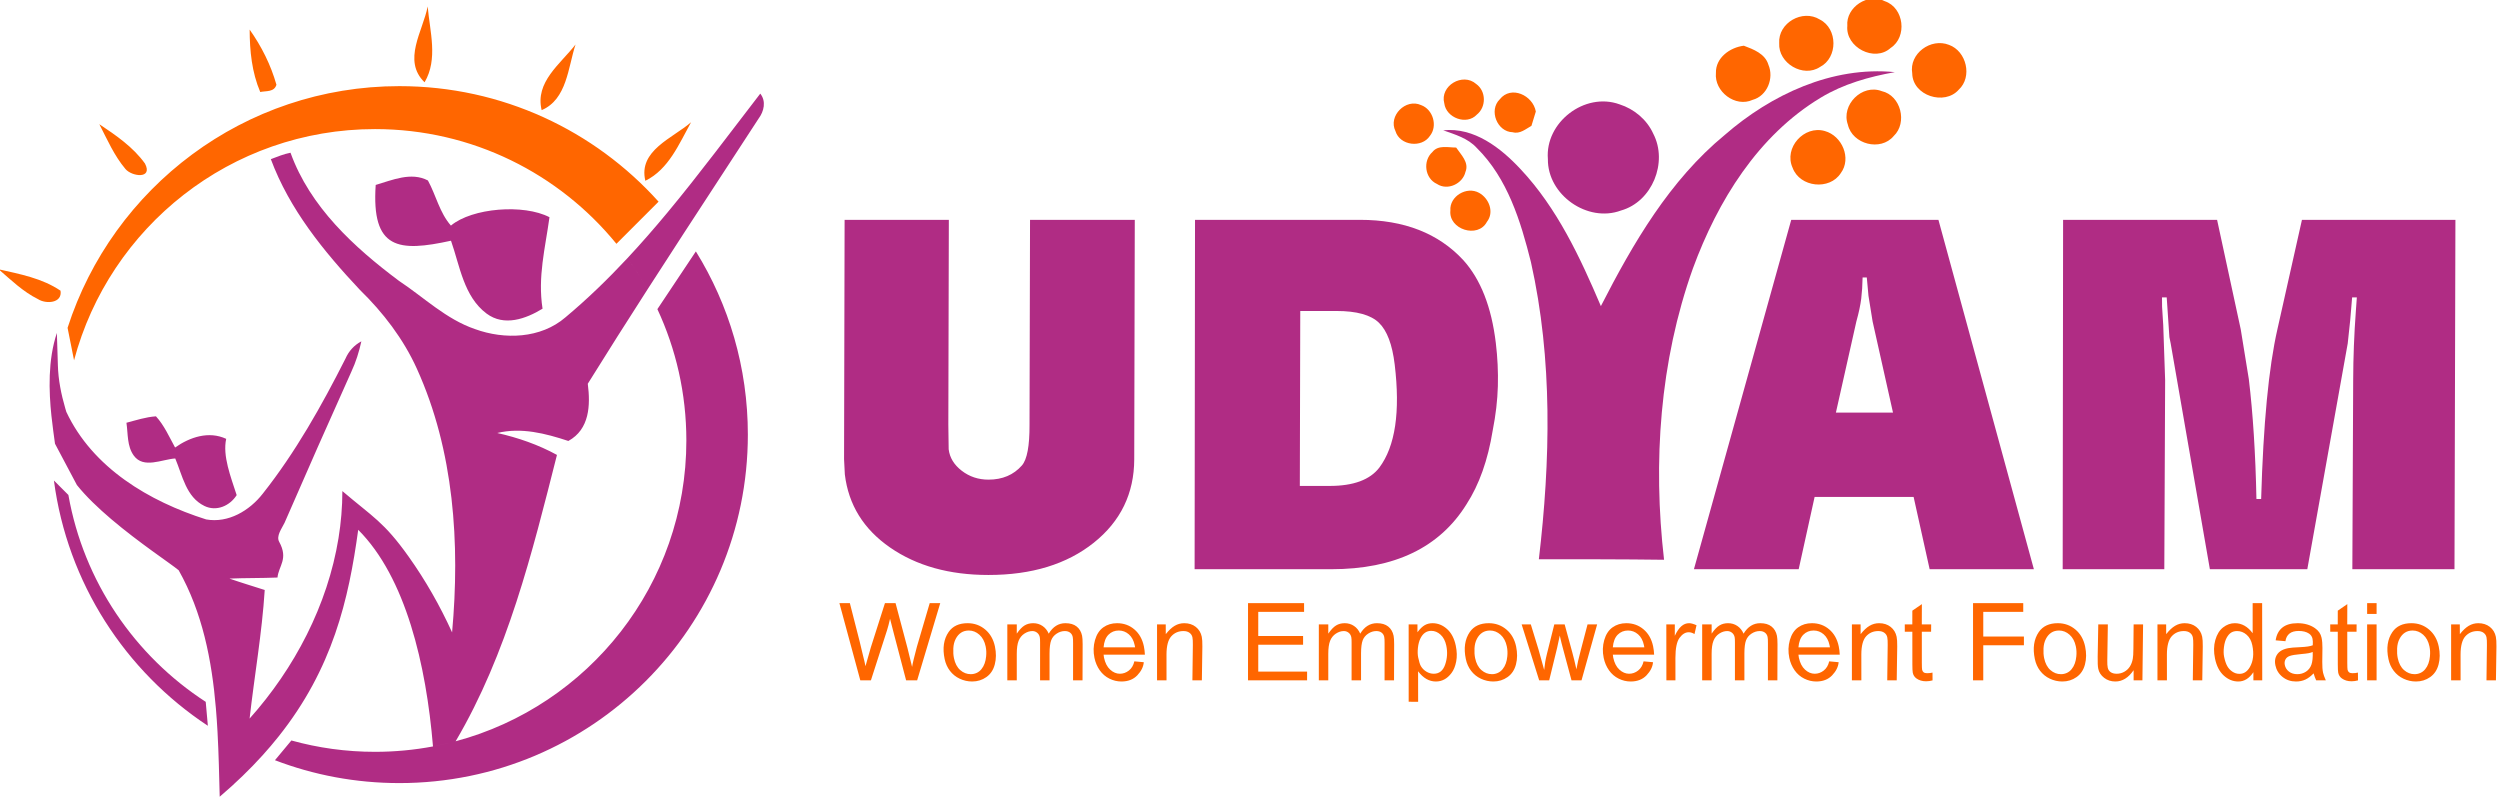
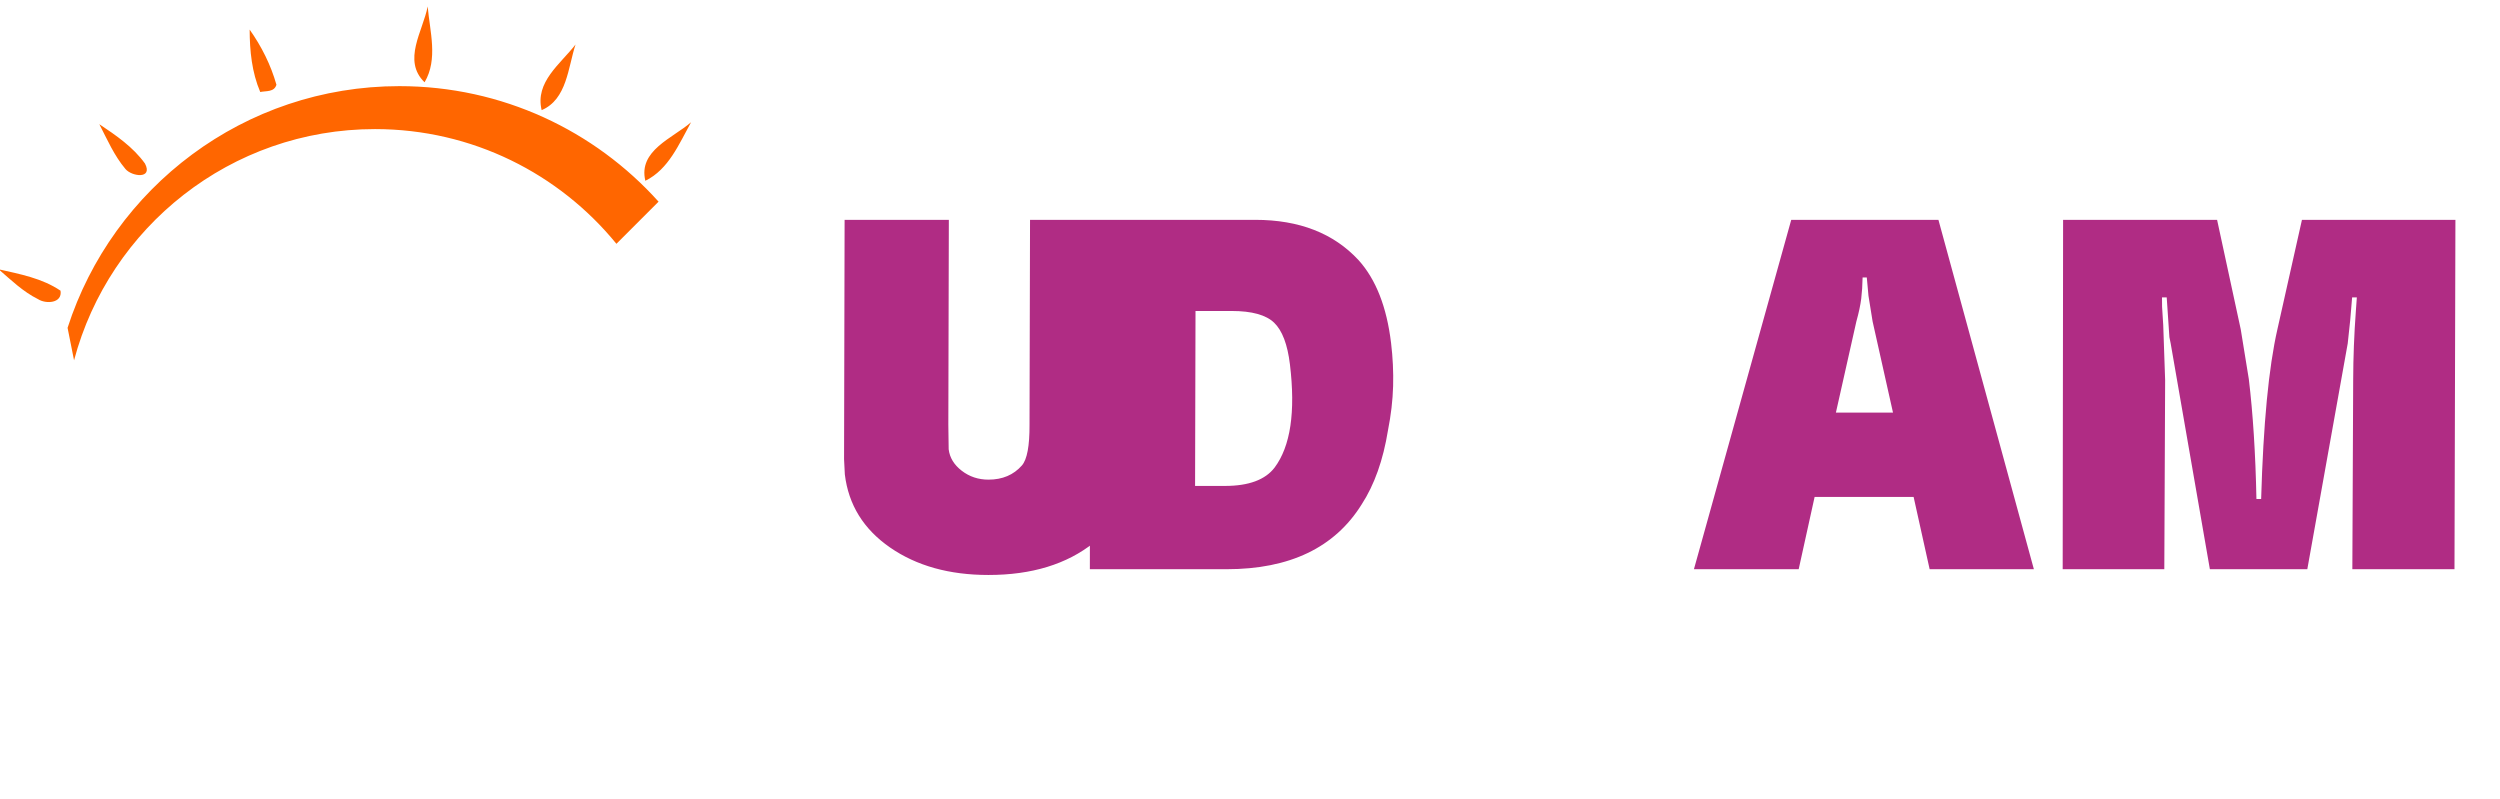
<svg xmlns="http://www.w3.org/2000/svg" xmlns:ns1="http://sodipodi.sourceforge.net/DTD/sodipodi-0.dtd" xmlns:ns2="http://www.inkscape.org/namespaces/inkscape" xml:space="preserve" width="47.625mm" height="15.217mm" version="1.1" style="clip-rule:evenodd;fill-rule:evenodd;image-rendering:optimizeQuality;shape-rendering:geometricPrecision;text-rendering:geometricPrecision" viewBox="0 0 4762.5 1521.741" id="svg23" ns1:docname="logo.svg" ns2:version="0.92.5 (2060ec1f9f, 2020-04-08)">
  <ns1:namedview pagecolor="#ffffff" bordercolor="#666666" borderopacity="1" objecttolerance="10" gridtolerance="10" guidetolerance="10" ns2:pageopacity="0" ns2:pageshadow="2" ns2:window-width="1920" ns2:window-height="1009" id="namedview25" showgrid="false" ns2:zoom="2.3787302" ns2:cx="110.5125" ns2:cy="32.047643" ns2:window-x="-8" ns2:window-y="-8" ns2:window-maximized="1" ns2:current-layer="svg23" />
  <defs id="defs4">
    <style type="text/css" id="style2">
   
    .fil2 {fill:#B02C84}
    .fil0 {fill:#B02C84;fill-rule:nonzero}
    .fil1 {fill:#FF6600;fill-rule:nonzero}
   
  </style>
  </defs>
  <g id="Layer_x0020_1" transform="matrix(0.367,0,0,0.367,-3073.162,-3098.562)">
    <g id="_1343881342800">
-       <path class="fil0" d="m 14264.09,9584.1 -2.82,1242.57 c -0.39,177.64 -70.46,322.2 -210.22,433.68 -139.76,111.48 -322.03,167.22 -546.8,167.22 -203.01,0 -373.23,-47.58 -510.66,-142.75 -137.42,-95.16 -215.62,-221.59 -234.59,-379.3 l -4.04,-78.85 2.81,-1242.57 h 541.08 l -2.64,1063.12 1.76,127.79 c 5.24,43.51 27.84,80.67 67.79,111.48 39.96,30.82 86.22,46.22 138.79,46.22 72.51,0 130.29,-24.47 173.34,-73.41 27.12,-30.81 40.36,-101.51 39.76,-212.08 l 2.64,-1063.12 z m 310.57,1813.56 2.11,-1813.56 h 856.48 c 228.4,0 407.18,69.79 536.35,209.36 89.93,99.7 146.13,242.9 168.59,429.6 9.16,76.13 12.71,150.9 10.66,224.32 -2.04,73.41 -10.96,149.99 -26.75,229.75 -24.97,154.08 -70.33,281.87 -136.06,383.38 -139.72,224.77 -373.64,337.15 -701.73,337.15 z m 548.43,-1340.46 -2.25,908.14 h 154.98 c 123.26,0 209.17,-31.72 257.73,-95.16 82.77,-110.57 109.34,-289.12 79.69,-535.64 -12.43,-103.32 -39.68,-175.38 -81.74,-216.16 -42.07,-40.78 -115.67,-61.18 -220.8,-61.18 z" id="path7" ns2:connector-curvature="0" style="fill:#b02c84;fill-rule:nonzero" />
+       <path class="fil0" d="m 14264.09,9584.1 -2.82,1242.57 c -0.39,177.64 -70.46,322.2 -210.22,433.68 -139.76,111.48 -322.03,167.22 -546.8,167.22 -203.01,0 -373.23,-47.58 -510.66,-142.75 -137.42,-95.16 -215.62,-221.59 -234.59,-379.3 l -4.04,-78.85 2.81,-1242.57 h 541.08 l -2.64,1063.12 1.76,127.79 c 5.24,43.51 27.84,80.67 67.79,111.48 39.96,30.82 86.22,46.22 138.79,46.22 72.51,0 130.29,-24.47 173.34,-73.41 27.12,-30.81 40.36,-101.51 39.76,-212.08 l 2.64,-1063.12 m 310.57,1813.56 2.11,-1813.56 h 856.48 c 228.4,0 407.18,69.79 536.35,209.36 89.93,99.7 146.13,242.9 168.59,429.6 9.16,76.13 12.71,150.9 10.66,224.32 -2.04,73.41 -10.96,149.99 -26.75,229.75 -24.97,154.08 -70.33,281.87 -136.06,383.38 -139.72,224.77 -373.64,337.15 -701.73,337.15 z m 548.43,-1340.46 -2.25,908.14 h 154.98 c 123.26,0 209.17,-31.72 257.73,-95.16 82.77,-110.57 109.34,-289.12 79.69,-535.64 -12.43,-103.32 -39.68,-175.38 -81.74,-216.16 -42.07,-40.78 -115.67,-61.18 -220.8,-61.18 z" id="path7" ns2:connector-curvature="0" style="fill:#b02c84;fill-rule:nonzero" />
      <path class="fil0" d="m 17166.56,11397.66 505.13,-1813.56 h 764.04 l 495.45,1813.56 h -541.07 l -83.19,-375.22 h -513.89 l -82.67,375.22 z m 843.19,-1286.08 -106.24,473.1 h 296.37 l -105.84,-473.1 -21.46,-133.23 -8.73,-95.16 h -21.75 c -0.64,39.88 -3.03,76.58 -7.14,110.12 -4.13,33.53 -12.53,72.96 -25.21,118.27 z m 1070.98,1286.08 2.11,-1813.56 h 799.38 l 122.73,568.27 41.95,258.3 c 21.58,179.45 34.76,387 39.53,622.65 h 24.47 c 11.14,-389.72 39.26,-683.37 84.38,-880.95 l 127.42,-568.27 h 796.66 l -4.84,1813.56 h -530.2 l 4.31,-981.55 c 0.33,-117.82 4.97,-237.46 13.92,-358.91 l 5.1,-70.69 h -24.47 l -10.08,119.63 -12.8,119.64 -209.81,1171.88 h -505.73 l -203.48,-1171.88 -6.65,-32.63 -13.97,-206.64 h -24.47 l 0.45,48.94 6,95.17 9.87,285.49 -4.3,981.55 z" id="path9" ns2:connector-curvature="0" style="fill:#b02c84;fill-rule:nonzero" />
-       <path class="fil0" d="m 18209.31,8817.39 c -325.44,-32.11 -642.58,117.08 -882.47,325.83 -286.49,235.73 -476.27,562.67 -643.3,888.72 -107.52,-252.45 -226.65,-508.26 -416.68,-710.75 -103.57,-111.07 -241.46,-218.55 -401.66,-201.84 61.74,22.09 128.37,41.04 174.09,91.44 159.98,158.12 227.97,380.47 281.15,592.56 113.56,506.47 101.28,1031.23 41.15,1542.61 216.55,0 433.32,-0.23 649.89,2.67 -58.48,-507.36 -22.1,-1030.56 149.58,-1511.83 128.91,-350.8 337.97,-690.9 664.51,-887.38 117.12,-70.7 249.7,-107.94 383.74,-132.03 z m -1429.16,167.04 c -180.78,-65.34 -387.43,94.12 -371.69,284.35 -2.36,185.77 205.67,331.63 379.27,266.95 161.96,-45.27 245.11,-250 167.73,-398.76 -33.21,-73.37 -99.27,-128.23 -175.31,-152.54 z" id="path11" ns2:connector-curvature="0" style="fill:#b02c84;fill-rule:nonzero" />
-       <path class="fil1" d="m 12839.29,11974.37 -108.46,-400.59 h 54.27 l 50.61,198.15 c 2.37,9.51 8.48,35.16 18.47,77.12 2.89,11.56 4.89,19.76 6.08,24.52 0.36,3.08 2.38,12.31 5.93,27.51 12.52,-45.79 21.72,-78.05 27.51,-96.7 l 73.52,-230.6 h 55.1 l 62.18,234.24 c 6.91,26.76 14.8,59.12 23.65,96.97 1.29,-9.41 4.26,-23.31 8.77,-41.86 7.12,-29.66 12.58,-50.82 16.34,-63.6 l 66.33,-225.75 h 54.64 l -119.81,400.59 h -57.35 l -63.65,-242.63 c -5.82,-20.7 -12.31,-46.34 -19.71,-76.83 -5.79,25.36 -10.99,45.04 -15.51,59.12 l -83.8,260.34 z m 437.83,-110.31 c -11.82,-56.51 -4.92,-103.32 20.59,-140.43 21.13,-30.49 53.93,-45.78 98.59,-45.78 34.88,0 65.33,10.91 91.33,32.73 25.93,21.81 42.81,51.28 50.56,88.3 6.97,33.29 6.74,64.25 -0.8,92.87 -7.43,28.63 -22.03,50.64 -43.66,65.84 -21.69,15.29 -46.2,22.93 -73.71,22.93 -22.56,0 -44.09,-4.84 -64.57,-14.45 -20.56,-9.6 -37.51,-23.31 -50.9,-40.93 -13.48,-17.63 -22.59,-37.96 -27.43,-61.08 z m 48.23,-4.85 c 5.72,27.32 16.67,48.02 32.77,62.1 16.08,14.08 34.36,21.17 54.69,21.17 10.63,0 20.71,-2.15 30.16,-6.43 9.55,-4.29 17.91,-10.73 25.02,-19.49 7.21,-8.77 12.77,-18.75 16.68,-29.94 4,-11.18 6.61,-23.21 7.72,-36.17 1.92,-18 1.1,-35.25 -2.38,-51.85 -5.48,-26.2 -16.35,-46.53 -32.62,-60.98 -16.35,-14.46 -34.57,-21.73 -54.71,-21.73 -15.58,0 -28.97,3.73 -40.19,11.1 -11.33,7.36 -20.66,18.09 -28.02,32.35 -7.38,14.18 -11.48,30.68 -12.39,49.52 -0.91,18.83 0.19,35.62 3.27,50.35 z m 277.07,115.16 0.03,-290.37 h 49.14 l -0.02,48.02 c 14.08,-20.51 27.61,-34.69 40.45,-42.43 12.9,-7.83 27.75,-11.74 44.72,-11.74 18.09,0 34.2,4.75 48.33,14.36 14.11,9.51 24.83,22.84 32.24,40 11.02,-18.18 23.74,-31.8 38.17,-40.84 14.42,-9.05 30.64,-13.52 48.73,-13.52 24.25,0 43.62,5.68 58.14,17.15 14.52,11.47 23.94,27.51 28.27,48.21 1.87,8.95 2.82,23.69 2.84,44.29 l -0.61,186.87 h -49.14 l 0.1,-191.53 c 0.18,-15.66 -0.39,-26.85 -1.8,-33.57 -1.99,-9.51 -6.63,-16.97 -13.73,-22.38 -7.22,-5.5 -16.26,-8.2 -27.27,-8.2 -14.82,0 -28.9,4.47 -42.43,13.33 -13.54,8.86 -23.03,20.52 -28.49,34.97 -5.46,14.45 -8.27,36.65 -8.45,66.58 l 0.01,140.8 h -49.15 l 0.09,-195.63 c 0.1,-13.34 -0.37,-22.75 -1.56,-28.44 -1.98,-9.42 -6.57,-17.07 -13.65,-22.85 -7.2,-5.87 -15.54,-8.76 -24.96,-8.76 -14.08,0 -27.87,4.47 -41.41,13.33 -13.61,8.95 -23.5,21.36 -29.88,37.21 -6.39,15.85 -9.56,38.51 -9.56,67.97 l -0.01,137.17 z m 659.35,-98.47 49.06,4.48 c -2,23.87 -13.22,46.43 -33.61,67.97 -20.41,21.45 -47.91,32.17 -82.41,32.17 -21.54,0 -42.34,-4.94 -62.32,-14.82 -20.08,-9.98 -36.8,-24.34 -50.18,-43.27 -13.37,-18.93 -22.55,-40.47 -27.6,-64.62 -6.62,-31.61 -5.67,-62.29 2.75,-92.03 8.5,-29.75 22.89,-51.85 43.19,-66.3 20.37,-14.45 44.14,-21.63 71.37,-21.63 34.69,0 64.63,10.72 89.82,32.17 25.16,21.35 41.64,50.63 49.39,87.65 2.97,14.17 4.69,28.62 5.29,43.54 h -214.37 c 0.44,5.69 1.13,10.73 2.08,15.3 5.7,27.22 16.28,47.93 31.87,62.28 15.49,14.27 32.37,21.45 50.46,21.45 16.97,0 32.61,-5.5 46.78,-16.6 14.11,-11 23.65,-26.94 28.43,-47.74 z m -159.66,-72.73 h 163.56 c -0.87,-5.04 -1.53,-8.67 -2,-10.91 -5.16,-24.62 -15.37,-43.55 -30.52,-56.69 -15.25,-13.15 -32.56,-19.68 -52.15,-19.68 -21.26,0 -39.03,7.27 -53.44,21.73 -14.5,14.54 -22.89,36.36 -25.45,65.55 z m 277.52,171.2 0.03,-290.37 h 45.13 l 0.18,50.73 c 15.53,-19.77 30.87,-34.23 46.14,-43.27 15.27,-9.05 31.74,-13.61 49.65,-13.61 23.78,0 43.77,6.43 59.97,19.2 16.2,12.78 26.57,29.84 31.06,51.29 2.24,10.72 3.26,27.6 3.06,50.73 l -2.57,175.3 h -49.14 l 2.33,-183.6 c 0.26,-17.91 -0.44,-31.05 -2.24,-39.63 -2.01,-9.61 -7,-17.44 -15.06,-23.41 -8.08,-6.06 -18.49,-9.04 -31.36,-9.04 -25.83,0 -46.88,9.04 -63.3,27.23 -16.34,18.18 -24.65,49.32 -24.84,93.43 l 0.1,135.02 z m 472.2,0 0.08,-400.59 h 290.93 l 0.07,45.32 h -237.87 l -0.08,125.32 h 232.75 l -0.02,45.32 h -232.65 l -0.03,139.31 h 253.54 l -0.13,45.32 z m 367.57,0 0.03,-290.37 h 49.14 l -0.02,48.02 c 14.08,-20.51 27.61,-34.69 40.45,-42.43 12.9,-7.83 27.75,-11.74 44.72,-11.74 18.09,0 34.2,4.75 48.33,14.36 14.11,9.51 24.83,22.84 32.24,40 11.02,-18.18 23.74,-31.8 38.17,-40.84 14.42,-9.05 30.64,-13.52 48.73,-13.52 24.25,0 43.62,5.68 58.14,17.15 14.52,11.47 23.94,27.51 28.27,48.21 1.87,8.95 2.82,23.69 2.84,44.29 l -0.61,186.87 h -49.14 l 0.1,-191.53 c 0.18,-15.66 -0.39,-26.85 -1.8,-33.57 -1.99,-9.51 -6.63,-16.97 -13.73,-22.38 -7.22,-5.5 -16.26,-8.2 -27.27,-8.2 -14.82,0 -28.9,4.47 -42.43,13.33 -13.54,8.86 -23.03,20.52 -28.49,34.97 -5.46,14.45 -8.27,36.65 -8.45,66.58 l 0.01,140.8 h -49.15 l 0.09,-195.63 c 0.1,-13.34 -0.37,-22.75 -1.56,-28.44 -1.98,-9.42 -6.57,-17.07 -13.65,-22.85 -7.2,-5.87 -15.54,-8.76 -24.96,-8.76 -14.08,0 -27.87,4.47 -41.41,13.33 -13.61,8.95 -23.5,21.36 -29.88,37.21 -6.39,15.85 -9.56,38.51 -9.56,67.97 l -0.01,137.17 z m 466.41,111.34 -0.14,-401.71 h 45.69 l 0.11,40.66 c 13.19,-17.63 25.83,-29.84 37.84,-36.65 11.9,-6.81 25.38,-10.16 40.39,-10.16 27.69,0 52.74,10.07 75.21,30.11 22.4,20.15 37.55,48.87 45.4,86.35 6.3,30.12 7.02,57.63 2.14,82.43 -4.78,24.8 -12.91,44.76 -24.39,59.87 -11.48,15.1 -23.89,26.2 -37.43,33.28 -13.43,7.09 -28.07,10.63 -43.74,10.63 -34.87,0 -65.62,-17.71 -92.24,-53.15 l 0.31,158.34 z m 49.37,-229.76 c 4.52,21.63 9.23,36.55 14.04,44.85 7.05,11.84 16.59,21.35 28.45,28.53 11.97,7.28 24.85,10.91 38.55,10.91 28.44,0 48.14,-15.94 59.07,-47.93 10.85,-31.89 12.79,-64.52 5.83,-97.81 -5.14,-24.53 -14.98,-43.46 -29.63,-56.88 -14.54,-13.34 -30.58,-20.05 -48.2,-20.05 -12.59,0 -23.55,3.36 -32.98,9.98 -9.43,6.62 -17.32,16.59 -23.78,29.84 -6.46,13.24 -10.73,29.37 -12.77,48.58 -1.97,19.11 -1.55,35.8 1.42,49.98 z m 247.29,8.11 c -11.82,-56.51 -4.92,-103.32 20.59,-140.43 21.13,-30.49 53.93,-45.78 98.59,-45.78 34.88,0 65.33,10.91 91.33,32.73 25.93,21.81 42.81,51.28 50.56,88.3 6.97,33.29 6.74,64.25 -0.8,92.87 -7.43,28.63 -22.03,50.64 -43.66,65.84 -21.69,15.29 -46.2,22.93 -73.71,22.93 -22.56,0 -44.09,-4.84 -64.57,-14.45 -20.56,-9.6 -37.51,-23.31 -50.9,-40.93 -13.48,-17.63 -22.59,-37.96 -27.43,-61.08 z m 48.23,-4.85 c 5.72,27.32 16.67,48.02 32.77,62.1 16.08,14.08 34.36,21.17 54.69,21.17 10.63,0 20.71,-2.15 30.16,-6.43 9.55,-4.29 17.91,-10.73 25.02,-19.49 7.21,-8.77 12.77,-18.75 16.68,-29.94 4,-11.18 6.61,-23.21 7.72,-36.17 1.92,-18 1.1,-35.25 -2.38,-51.85 -5.48,-26.2 -16.35,-46.53 -32.62,-60.98 -16.35,-14.46 -34.57,-21.73 -54.71,-21.73 -15.58,0 -28.97,3.73 -40.19,11.1 -11.33,7.36 -20.66,18.09 -28.02,32.35 -7.38,14.18 -11.48,30.68 -12.39,49.52 -0.91,18.83 0.19,35.62 3.27,50.35 z m 332.46,115.16 -90.98,-290.37 h 47.56 l 40,130.55 20.37,73.29 c 1.6,5.41 4.65,16.41 9.02,32.82 2.04,-18.28 3.86,-32.36 5.5,-42.33 1.54,-9.98 4.62,-24.25 9.17,-42.62 l 37.9,-151.71 h 53.71 l 39.64,145.28 c 6.19,22 13.27,51.38 21.41,88.02 3.91,-24.05 11.68,-57.81 23.2,-101.17 l 34.64,-132.13 h 49.8 l -81.06,290.37 h -52.03 l -45.71,-170.27 c -3.14,-10.54 -8.19,-31.14 -15.19,-61.91 -3.83,19.58 -8.36,40.74 -13.7,63.31 l -41.22,168.87 z m 541.95,-98.47 49.06,4.48 c -2,23.87 -13.22,46.43 -33.61,67.97 -20.41,21.45 -47.91,32.17 -82.41,32.17 -21.54,0 -42.34,-4.94 -62.32,-14.82 -20.08,-9.98 -36.8,-24.34 -50.18,-43.27 -13.37,-18.93 -22.55,-40.47 -27.6,-64.62 -6.62,-31.61 -5.67,-62.29 2.75,-92.03 8.5,-29.75 22.89,-51.85 43.19,-66.3 20.37,-14.45 44.14,-21.63 71.37,-21.63 34.69,0 64.63,10.72 89.82,32.17 25.16,21.35 41.64,50.63 49.39,87.65 2.97,14.17 4.69,28.62 5.29,43.54 h -214.37 c 0.44,5.69 1.13,10.73 2.08,15.3 5.7,27.22 16.28,47.93 31.87,62.28 15.49,14.27 32.37,21.45 50.46,21.45 16.97,0 32.61,-5.5 46.78,-16.6 14.11,-11 23.65,-26.94 28.43,-47.74 z m -159.66,-72.73 h 163.56 c -0.87,-5.04 -1.53,-8.67 -2,-10.91 -5.16,-24.62 -15.37,-43.55 -30.52,-56.69 -15.25,-13.15 -32.56,-19.68 -52.15,-19.68 -21.26,0 -39.03,7.27 -53.44,21.73 -14.5,14.54 -22.89,36.36 -25.45,65.55 z m 278.08,171.2 -0.34,-290.37 h 44.1 l -0.06,59.4 c 10.44,-22.29 21.62,-38.79 33.74,-49.52 12.02,-10.72 25.55,-16.03 40.47,-16.03 9.79,0 22.65,3.54 38.5,10.63 l -10.54,45.87 c -9.91,-6.34 -19.99,-9.51 -30.15,-9.51 -17.34,0 -33.12,9.7 -47.36,29 -14.24,19.3 -21.43,53.99 -21.47,104.16 l 0.11,116.37 z m 185.75,0 0.03,-290.37 h 49.14 l -0.02,48.02 c 14.08,-20.51 27.61,-34.69 40.45,-42.43 12.9,-7.83 27.75,-11.74 44.72,-11.74 18.09,0 34.2,4.75 48.33,14.36 14.11,9.51 24.83,22.84 32.24,40 11.02,-18.18 23.74,-31.8 38.17,-40.84 14.42,-9.05 30.64,-13.52 48.73,-13.52 24.25,0 43.62,5.68 58.14,17.15 14.52,11.47 23.94,27.51 28.27,48.21 1.87,8.95 2.82,23.69 2.84,44.29 l -0.61,186.87 h -49.14 l 0.1,-191.53 c 0.18,-15.66 -0.39,-26.85 -1.8,-33.57 -1.99,-9.51 -6.63,-16.97 -13.73,-22.38 -7.22,-5.5 -16.26,-8.2 -27.27,-8.2 -14.82,0 -28.9,4.47 -42.43,13.33 -13.54,8.86 -23.03,20.52 -28.49,34.97 -5.46,14.45 -8.27,36.65 -8.45,66.58 l 0.01,140.8 h -49.15 l 0.09,-195.63 c 0.1,-13.34 -0.37,-22.75 -1.56,-28.44 -1.98,-9.42 -6.57,-17.07 -13.65,-22.85 -7.2,-5.87 -15.54,-8.76 -24.96,-8.76 -14.08,0 -27.87,4.47 -41.41,13.33 -13.61,8.95 -23.5,21.36 -29.88,37.21 -6.39,15.85 -9.56,38.51 -9.56,67.97 l -0.01,137.17 z m 659.35,-98.47 49.06,4.48 c -2,23.87 -13.22,46.43 -33.61,67.97 -20.41,21.45 -47.91,32.17 -82.41,32.17 -21.54,0 -42.34,-4.94 -62.32,-14.82 -20.08,-9.98 -36.8,-24.34 -50.18,-43.27 -13.37,-18.93 -22.55,-40.47 -27.6,-64.62 -6.62,-31.61 -5.67,-62.29 2.75,-92.03 8.5,-29.75 22.89,-51.85 43.19,-66.3 20.37,-14.45 44.14,-21.63 71.37,-21.63 34.69,0 64.63,10.72 89.82,32.17 25.16,21.35 41.64,50.63 49.39,87.65 2.97,14.17 4.69,28.62 5.29,43.54 h -214.37 c 0.44,5.69 1.13,10.73 2.08,15.3 5.7,27.22 16.28,47.93 31.87,62.28 15.49,14.27 32.37,21.45 50.46,21.45 16.97,0 32.61,-5.5 46.78,-16.6 14.11,-11 23.65,-26.94 28.43,-47.74 z m -159.66,-72.73 h 163.56 c -0.87,-5.04 -1.53,-8.67 -2,-10.91 -5.16,-24.62 -15.37,-43.55 -30.52,-56.69 -15.25,-13.15 -32.56,-19.68 -52.15,-19.68 -21.26,0 -39.03,7.27 -53.44,21.73 -14.5,14.54 -22.89,36.36 -25.45,65.55 z m 277.52,171.2 0.03,-290.37 h 45.13 l 0.18,50.73 c 15.53,-19.77 30.87,-34.23 46.14,-43.27 15.27,-9.05 31.74,-13.61 49.65,-13.61 23.78,0 43.77,6.43 59.97,19.2 16.2,12.78 26.57,29.84 31.06,51.29 2.24,10.72 3.26,27.6 3.06,50.73 l -2.57,175.3 H 18170 l 2.33,-183.6 c 0.26,-17.91 -0.44,-31.05 -2.24,-39.63 -2.01,-9.61 -7,-17.44 -15.06,-23.41 -8.08,-6.06 -18.49,-9.04 -31.36,-9.04 -25.83,0 -46.88,9.04 -63.3,27.23 -16.34,18.18 -24.65,49.32 -24.84,93.43 l 0.1,135.02 z m 418.4,-40.1 0.26,40.47 c -11.2,3.08 -22.33,4.67 -33.43,4.67 -19.67,0 -36.26,-4.85 -49.95,-14.55 -10.19,-7.27 -16.66,-17.25 -19.29,-29.84 -1.33,-6.34 -2.08,-21.07 -2.13,-44.01 l -0.12,-168.97 h -39.16 l -0.13,-38.04 h 39.16 l 0.13,-71.15 49.48,-34.03 -0.37,105.18 h 48.67 l -0.43,38.04 h -48.11 l 0.06,160.67 c 0.07,20.42 0.58,32.63 1.42,36.64 1.23,5.88 3.84,10.35 7.84,13.43 4,3.08 9.83,4.66 17.48,4.66 10.91,0 20.49,-1.02 28.62,-3.17 z m 210.36,40.1 0.08,-400.59 h 260.62 l -0.02,45.32 h -207.47 l -0.05,128.12 h 211.02 l -0.02,45.32 h -211.02 l 0.01,181.83 z m 320.89,-110.31 c -11.82,-56.51 -4.92,-103.32 20.59,-140.43 21.13,-30.49 53.93,-45.78 98.59,-45.78 34.88,0 65.33,10.91 91.33,32.73 25.93,21.81 42.81,51.28 50.56,88.3 6.97,33.29 6.74,64.25 -0.8,92.87 -7.43,28.63 -22.03,50.64 -43.66,65.84 -21.69,15.29 -46.2,22.93 -73.71,22.93 -22.56,0 -44.09,-4.84 -64.57,-14.45 -20.56,-9.6 -37.51,-23.31 -50.9,-40.93 -13.48,-17.63 -22.59,-37.96 -27.43,-61.08 z m 48.23,-4.85 c 5.72,27.32 16.67,48.02 32.77,62.1 16.08,14.08 34.36,21.17 54.69,21.17 10.63,0 20.71,-2.15 30.16,-6.43 9.55,-4.29 17.91,-10.73 25.02,-19.49 7.21,-8.77 12.77,-18.75 16.68,-29.94 4,-11.18 6.61,-23.21 7.72,-36.17 1.92,-18 1.1,-35.25 -2.38,-51.85 -5.48,-26.2 -16.35,-46.53 -32.62,-60.98 -16.35,-14.46 -34.57,-21.73 -54.71,-21.73 -15.58,0 -28.97,3.73 -40.19,11.1 -11.33,7.36 -20.66,18.09 -28.02,32.35 -7.38,14.18 -11.48,30.68 -12.39,49.52 -0.91,18.83 0.19,35.62 3.27,50.35 z m 464.42,62.66 c -26.6,39.07 -58.22,58.65 -94.68,58.65 -22.37,0 -41.79,-6.34 -58.26,-19.11 -16.49,-12.78 -26.66,-28.44 -30.53,-46.9 -2.55,-12.22 -3.48,-33.11 -2.98,-62.85 l 3.05,-167.66 h 49.7 l -2.9,187.99 c -0.27,15.66 0.52,27.88 2.33,36.55 2.09,9.98 7.09,17.81 15.04,23.31 7.89,5.59 18.46,8.39 31.6,8.39 14.08,0 27.09,-3.36 39.11,-10.07 12.03,-6.71 21.69,-15.76 29.01,-27.13 7.31,-11.38 12.41,-24.9 15.3,-40.47 1.94,-9.89 3.06,-27.32 3.13,-52.31 l 1.19,-126.26 h 49.14 l -3.48,290.37 h -45.69 z m 123.81,52.5 0.03,-290.37 h 45.13 l 0.18,50.73 c 15.53,-19.77 30.87,-34.23 46.14,-43.27 15.27,-9.05 31.74,-13.61 49.65,-13.61 23.78,0 43.77,6.43 59.97,19.2 16.2,12.78 26.57,29.84 31.06,51.29 2.24,10.72 3.26,27.6 3.06,50.73 l -2.57,175.3 h -49.14 l 2.33,-183.6 c 0.26,-17.91 -0.44,-31.05 -2.24,-39.63 -2.01,-9.61 -7,-17.44 -15.06,-23.41 -8.08,-6.06 -18.49,-9.04 -31.36,-9.04 -25.83,0 -46.88,9.04 -63.3,27.23 -16.34,18.18 -24.65,49.32 -24.84,93.43 l 0.1,135.02 z m 497.99,-42.05 c -21.52,32.17 -47.63,48.2 -78.3,48.2 -27.51,0 -52.49,-10.16 -74.99,-30.39 -22.52,-20.24 -37.82,-49.7 -45.89,-88.22 -7.37,-35.24 -6.84,-67.51 1.5,-96.69 8.34,-29.19 21.86,-51.01 40.55,-65.55 18.67,-14.55 38.97,-21.82 60.79,-21.82 36,0 66.86,17.34 92.49,52.03 l 0.05,-156.1 h 49.24 l 0.48,400.59 h -45.88 z m -151.89,-79.73 c 4.22,20.14 9.61,36.09 16.04,47.65 6.45,11.65 15.26,21.26 26.58,29 11.23,7.74 23.59,11.56 37.11,11.56 22.47,0 40.36,-11.65 53.68,-34.87 17.99,-30.77 22.23,-68.91 12.74,-114.23 -4.78,-22.85 -14.5,-40.75 -29.24,-53.71 -14.72,-12.87 -31.27,-19.3 -49.45,-19.3 -11.84,0 -22.11,2.61 -30.79,7.92 -8.61,5.23 -16.42,14.18 -23.4,26.77 -6.88,12.58 -11.63,28.62 -14.1,48.02 -2.54,19.49 -2.23,36.55 0.83,51.19 z m 464.49,85.69 c -14.08,14.74 -28.33,25.46 -42.69,32.17 -14.44,6.72 -30.71,10.07 -48.8,10.07 -26.76,0 -49.94,-7.83 -69.66,-23.59 -19.69,-15.66 -32.1,-35.8 -37.23,-60.33 -3.4,-16.22 -2.66,-30.49 2.09,-42.98 4.77,-12.41 12.48,-22.38 23.01,-29.94 10.64,-7.55 24.43,-12.96 41.46,-16.22 10.72,-2.24 31.54,-3.92 62.42,-5.22 30.86,-1.31 52.56,-4.57 64.99,-9.79 0.99,-13.53 0.61,-24.71 -1.27,-33.67 -2.4,-11.47 -8.46,-20.42 -18.25,-27.04 -13.45,-9.04 -31.19,-13.61 -53.39,-13.61 -20.79,0 -36.89,4.57 -48.3,13.8 -11.31,9.23 -18.16,22.38 -20.67,39.35 l -50.73,-4.48 c 4.15,-28.72 15.68,-50.72 34.58,-66.02 18.9,-15.29 45.18,-22.93 78.84,-22.93 35.8,0 65.95,8.57 90.5,25.64 18.62,12.77 30.12,29.37 34.37,49.7 3.24,15.48 4.75,33.38 4.54,53.8 l -0.85,72.08 c -0.24,22.94 1.14,41.59 4.15,55.95 1.91,9.14 6.6,22.19 14.2,39.35 h -49.98 c -4.69,-9.51 -9.15,-21.45 -13.33,-36.09 z m -4.68,-111.05 c -6.44,2.7 -13.45,4.85 -21.08,6.24 -7.7,1.5 -20.71,3.08 -38.93,4.67 -28.29,2.51 -47.84,5.78 -58.86,9.69 -11.02,3.92 -18.67,10.17 -22.84,18.75 -4.26,8.58 -5.28,17.99 -3.12,28.34 2.91,13.9 10.05,25.27 21.51,34.13 11.38,8.95 25.94,13.43 43.65,13.43 16.41,0 31.27,-4.29 44.57,-12.96 13.29,-8.67 22.7,-20.7 28.32,-36.18 5.52,-15.48 7.82,-37.49 6.78,-66.11 z m 234.81,107.04 0.26,40.47 c -11.2,3.08 -22.33,4.67 -33.43,4.67 -19.67,0 -36.26,-4.85 -49.95,-14.55 -10.19,-7.27 -16.66,-17.25 -19.29,-29.84 -1.33,-6.34 -2.08,-21.07 -2.13,-44.01 l -0.12,-168.97 h -39.16 l -0.13,-38.04 h 39.16 l 0.13,-71.15 49.48,-34.03 -0.37,105.18 h 48.67 l -0.43,38.04 h -48.11 l 0.06,160.67 c 0.07,20.42 0.58,32.63 1.42,36.64 1.23,5.88 3.84,10.35 7.84,13.43 4,3.08 9.83,4.66 17.48,4.66 10.91,0 20.49,-1.02 28.62,-3.17 z m 47.69,-304.54 0.04,-55.95 h 49.14 l -0.04,55.95 z m -0.05,344.64 0.03,-290.37 h 49.14 l -0.03,290.37 z m 110.72,-110.31 c -11.82,-56.51 -4.92,-103.32 20.59,-140.43 21.13,-30.49 53.93,-45.78 98.59,-45.78 34.88,0 65.33,10.91 91.33,32.73 25.93,21.81 42.81,51.28 50.56,88.3 6.97,33.29 6.74,64.25 -0.8,92.87 -7.43,28.63 -22.03,50.64 -43.66,65.84 -21.69,15.29 -46.2,22.93 -73.71,22.93 -22.56,0 -44.09,-4.84 -64.57,-14.45 -20.56,-9.6 -37.51,-23.31 -50.9,-40.93 -13.48,-17.63 -22.59,-37.96 -27.43,-61.08 z m 48.23,-4.85 c 5.72,27.32 16.67,48.02 32.77,62.1 16.08,14.08 34.36,21.17 54.69,21.17 10.63,0 20.71,-2.15 30.16,-6.43 9.55,-4.29 17.91,-10.73 25.02,-19.49 7.21,-8.77 12.77,-18.75 16.68,-29.94 4,-11.18 6.61,-23.21 7.72,-36.17 1.92,-18 1.1,-35.25 -2.38,-51.85 -5.48,-26.2 -16.35,-46.53 -32.62,-60.98 -16.35,-14.46 -34.57,-21.73 -54.71,-21.73 -15.58,0 -28.97,3.73 -40.19,11.1 -11.33,7.36 -20.66,18.09 -28.02,32.35 -7.38,14.18 -11.48,30.68 -12.39,49.52 -0.91,18.83 0.19,35.62 3.27,50.35 z m 277.07,115.16 0.03,-290.37 h 45.13 l 0.18,50.73 c 15.53,-19.77 30.87,-34.23 46.14,-43.27 15.27,-9.05 31.74,-13.61 49.65,-13.61 23.78,0 43.77,6.43 59.97,19.2 16.2,12.78 26.57,29.84 31.06,51.29 2.24,10.72 3.26,27.6 3.06,50.73 l -2.57,175.3 h -49.14 l 2.33,-183.6 c 0.26,-17.91 -0.44,-31.05 -2.24,-39.63 -2.01,-9.61 -7,-17.44 -15.06,-23.41 -8.08,-6.06 -18.49,-9.04 -31.36,-9.04 -25.83,0 -46.88,9.04 -63.3,27.23 -16.34,18.18 -24.65,49.32 -24.84,93.43 l 0.1,135.02 z" id="path13" ns2:connector-curvature="0" style="fill:#ff6600;fill-rule:nonzero" />
-       <path class="fil1" d="m 18157.43,8449.19 c -85.82,-45.5 -202.9,30.78 -194.67,128.01 -10.16,111.74 141.74,190.46 224.92,114.63 87.15,-56.64 70.41,-208.74 -30.25,-242.64 z m -337.48,95.01 c -89.7,-55.54 -217.5,17.62 -210.77,123.1 -5.76,103.93 124.94,181.31 212.07,123.11 93.02,-47.73 92.8,-198.71 -1.3,-246.21 z m -1783.61,334.74 c -70.12,-61.77 -189.92,9.6 -165.7,100.36 9.6,76.06 116.33,115.08 168.68,58.88 49.61,-39.03 49.55,-121.76 -2.98,-159.24 z m 2454.05,-203.17 c -94.22,-37.46 -207.88,45.5 -190.69,147.87 1.7,116.41 167.87,168.82 241.39,84.97 72.11,-66.24 40.81,-200.05 -50.7,-232.84 z m -937.31,103.04 c -16.79,-56.87 -77.43,-79.84 -127.54,-98.58 -71.96,8.93 -146.65,62.23 -144.82,141.18 -9.41,96.79 100.84,181.09 190.58,139.83 75.64,-20.29 112.06,-112.63 81.78,-182.43 z m 588.21,137.15 c -101.83,-39.02 -212.12,71.59 -175.76,173.73 23.44,102.81 170.74,140.28 238.04,59.33 72.54,-68.69 37.6,-210.75 -62.28,-233.06 z m -1795.46,105.94 c -14.8,-84.08 -128.57,-137.83 -187.23,-63.34 -58.15,56.42 -13.89,169.05 67.31,170.83 37.34,10.49 67.42,-16.72 97.16,-33.23 7.36,-24.98 14.94,-49.73 22.76,-74.26 z m -595.76,-33.46 c -79.49,-36.35 -171.89,56.43 -132.82,135.16 22.97,75.82 136.61,88.98 178.63,24.97 41.69,-51.52 16.61,-137.82 -45.81,-160.13 z m 2096.22,134.71 c -108,-31.44 -214.66,87.2 -167.57,190.68 37.7,102.36 192.62,117.98 250.24,27.65 56.86,-76.94 6.76,-193.35 -82.67,-218.33 z m -1914.06,85.64 c -41.48,0.22 -93.57,-14.94 -123.34,23.41 -50.67,45.5 -39.82,136.94 24,165.7 54.74,36.36 133.8,-1.33 147.75,-62.89 20.07,-49.06 -23.55,-89.2 -48.41,-126.22 z m 118.95,235.06 c -64.32,-35.69 -154.17,18.06 -148.83,91.66 -10.27,98.56 142.92,146.97 189.43,59.32 39.47,-50.18 11.62,-122.22 -40.6,-150.98 z" id="path15" ns2:connector-curvature="0" style="fill:#ff6600;fill-rule:nonzero" />
-       <path class="fil2" d="m 10323.8,9402.94 c -22.88,335.81 118.71,349.2 390.83,289.51 46.1,130.94 66.07,289.34 184.67,378.19 91.65,68.38 203.78,27.48 290.56,-25.32 -25.75,-165.8 13.84,-313.52 35.99,-474.85 -133.55,-69.7 -401.66,-48.54 -511.62,43.51 -59.2,-67.62 -77.21,-157.13 -119.38,-234.26 -86.89,-45.71 -185.04,-2.06 -271.05,23.22 z m 1612.57,1326.36 c 0,747.88 -507.96,1377.12 -1197.69,1561.53 -38.63,10.33 -77.83,19.26 -117.54,26.74 -97.53,18.37 -198.16,27.98 -301.03,27.98 -150.35,0 -295.9,-20.53 -434.02,-58.93 l -85.26,102.47 c 200.59,76.7 418.34,118.73 645.91,118.73 999,0 1808.86,-809.86 1808.86,-1808.87 0,-348.87 -98.76,-674.67 -269.86,-950.97 l -199.74,299.63 c 96.49,207.13 150.37,438.12 150.37,681.69 z m -1398.67,-372 c 192.97,425.71 224.32,907.96 182.62,1368.26 -62.79,-138.2 -137.95,-270.17 -225.59,-393.34 -128.6,-180.77 -186.22,-205.64 -343.95,-340.09 -0.06,82.13 -6.97,163.81 -20.08,244.43 -56.51,347.41 -228.04,675.31 -461.53,936.35 25.21,-222.71 64.32,-443.8 78.54,-667.47 -61.41,-19.72 -122.83,-38.15 -183.27,-59.16 83.07,-3.56 166.48,-1.95 249.54,-5.5 5.83,-60.95 57.92,-95.95 8.81,-185.34 -16.41,-29.85 12.16,-66.89 27.71,-98.45 114.1,-262.15 229.5,-523.65 346.83,-784.49 23.6,-50.42 40.08,-103.44 52.04,-157.75 -37.49,19.72 -65.61,51.07 -82.42,89.54 -123.8,244.69 -258.91,485.82 -429.58,701.42 -68.53,87.92 -178.75,153.85 -293.5,133.5 -296.08,-93.74 -588.92,-267 -725.98,-558.23 -1.88,-6.15 -3.72,-12.31 -5.52,-18.49 -5.62,54.84 -8.5,110.49 -8.5,166.81 0,36.35 1.2,72.42 3.56,108.18 l 65.32,123.13 c 47.12,59.05 110.48,119.48 177.19,176.21 146.43,124.53 308.95,231.19 351.06,266.15 123.69,219.76 171.91,466.03 193.15,715.89 101.68,60.57 210.56,110.29 325.06,147.58 281.93,-354.1 364.09,-710.81 413.76,-1073.37 246.99,246.99 353.06,700.89 388.17,1124.5 39.71,-7.48 78.91,-16.41 117.54,-26.74 269.12,-457.04 396.91,-976.66 525.98,-1486.5 -97.31,-53.33 -202.03,-89.53 -310,-113.77 125.1,-30.39 250.19,2.26 369.14,41.37 110.54,-60.77 115.07,-185.53 100.85,-297.04 101.8,-163.85 205.21,-326.68 309.53,-488.94 -31.35,-56.48 -65.99,-110.88 -103.66,-162.95 -101.02,108.28 -207.37,211.5 -321.59,306.99 -128.32,110.86 -316.44,117.02 -469.98,61.09 -149.98,-51.39 -264.73,-164.53 -394.67,-250.51 -233.7,-174.86 -461.25,-383.68 -562.74,-664.89 -35.24,6.79 -68.54,20.69 -102.15,33.3 96.65,260.2 274.42,478.71 462.22,678.47 121.22,118.3 225.95,254.71 296.09,409.85 z m -1103.29,711.87 c 62.65,30.79 132.78,-0.68 167.66,-56.16 -30.96,-96.2 -73.7,-203.49 -54.38,-292.12 -90.85,-42.24 -189.12,-8.58 -265.28,45.06 -30.55,-55.51 -56.39,-114.91 -99.3,-161.94 -52.65,3.56 -102.84,20.21 -153.24,33.38 8.58,57.04 2.42,121.42 38.18,170.51 50.68,69.72 145.86,19.36 215.16,14.88 37.38,88.13 56.15,200.36 151.2,246.39 z m -730.54,-339.87 c 0,-56.32 2.88,-111.97 8.5,-166.81 -21.28,-73.11 -36.51,-148.54 -38.41,-224.81 -0.01,-0.36 -0.02,-0.71 -0.03,-1.06 -1.29,-41.37 -3.88,-124.13 -5.17,-165.5 -47.24,141.63 -41.63,303.06 -28.29,430.05 5.98,56.88 13.51,106.84 18.54,145.03 l 48.42,91.28 c -2.36,-35.76 -3.56,-71.83 -3.56,-108.18 z m 1115.34,1537.14 c -114.5,-37.29 -223.38,-87.01 -325.06,-147.58 3.5,41.05 6.26,82.2 8.51,123.35 6.17,112.86 8.47,225.67 11.35,336.35 84.14,-71.69 157.98,-143.45 222.95,-215.31 29.17,-32.25 56.54,-64.52 82.25,-96.81 z m 2500.8,-3337.51 c -158.57,205.2 -314.15,415.28 -480.54,615.7 -67.56,81.38 -136.9,161.16 -208.95,238.37 37.67,52.07 72.31,106.47 103.66,162.95 62.74,-97.59 125.8,-194.97 189.03,-292.24 129.09,-198.57 258.88,-396.68 388.06,-595.16 28.13,-37.49 40.41,-90.18 8.74,-129.62 z m -2878.57,3157.14 c -368.57,-239.19 -633.56,-624.49 -712.89,-1073.84 l -75.14,-75.13 c 69.96,531.94 371.05,991.07 799.11,1273.23 z" id="path17" ns2:connector-curvature="0" style="fill:#b02c84" />
      <path class="fil1" d="m 8889.2,9087.65 c 86.64,57.85 175.52,118.62 236.94,204.27 42.66,82.11 -68.53,67.89 -101.49,28.13 -58.19,-68.86 -94.4,-152.89 -135.45,-232.4 z m 780.29,-491 c 61.43,86.62 109.9,183.27 138.99,286.06 -11.32,39.11 -53.33,31.36 -84.04,37.81 -43.64,-102.45 -54.62,-213.65 -54.95,-323.87 z m 924.13,-120.24 c 10.98,129.94 54.94,273.46 -16.16,393.69 -116.69,-113.13 -8.74,-265.36 16.16,-393.69 z M 8366.54,9840.78 c 110.22,24.88 225.93,46.54 321.29,111.19 10.35,65.62 -75.96,70.14 -116.68,43.95 -77.58,-38.46 -140.3,-99.23 -204.61,-155.14 z m 391.4,472.42 c 183.57,-690.98 813.41,-1200.15 1562.17,-1200.15 505.52,0 956.83,232.08 1253.2,595.5 l 218.77,-218.77 c -331.12,-368.17 -811.2,-599.69 -1345.34,-599.69 -805.69,0 -1488.35,526.75 -1722.39,1254.66 z m 2427.3,-1298.46 c -35.55,-145.78 96.97,-239.2 175.84,-340.69 -39.1,118.95 -44.28,284.45 -175.84,340.69 z m 538.25,366.69 c -37.93,-156.98 141.43,-220.86 237.26,-303.81 -62.35,112.14 -115.68,243.96 -237.26,303.81 z" id="path19" ns2:connector-curvature="0" style="fill:#ff6600;fill-rule:nonzero" />
    </g>
  </g>
</svg>